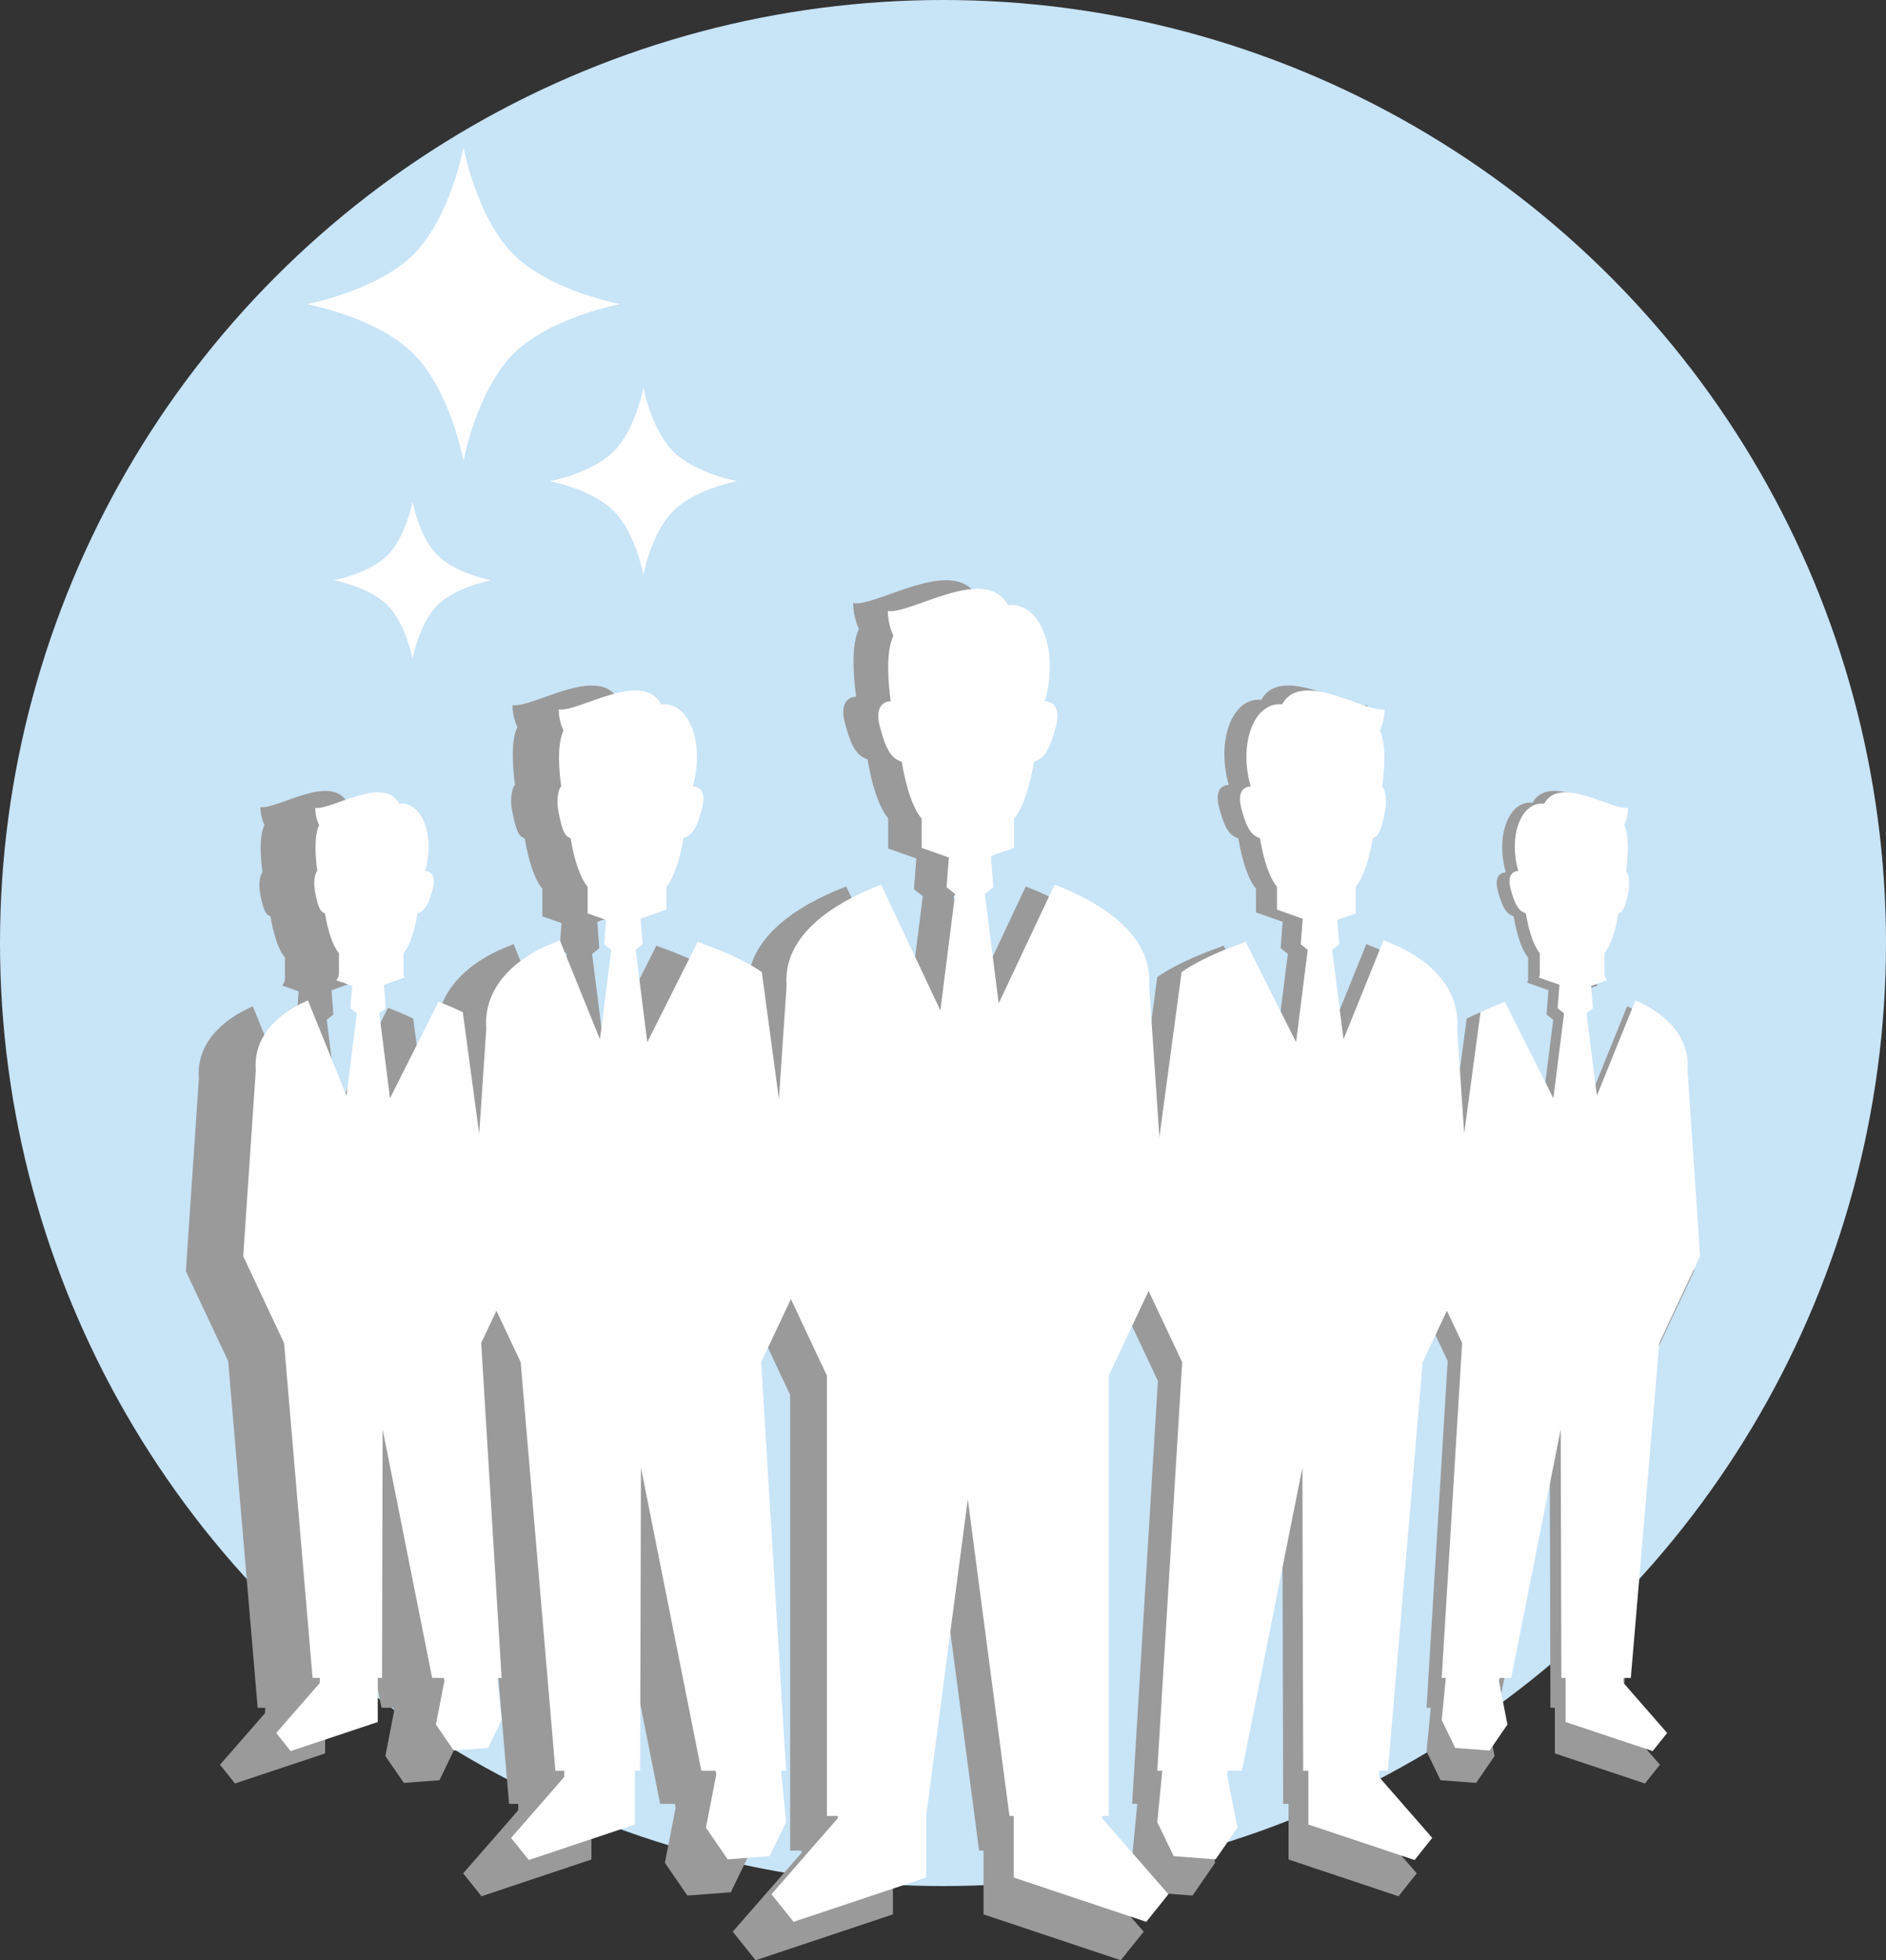
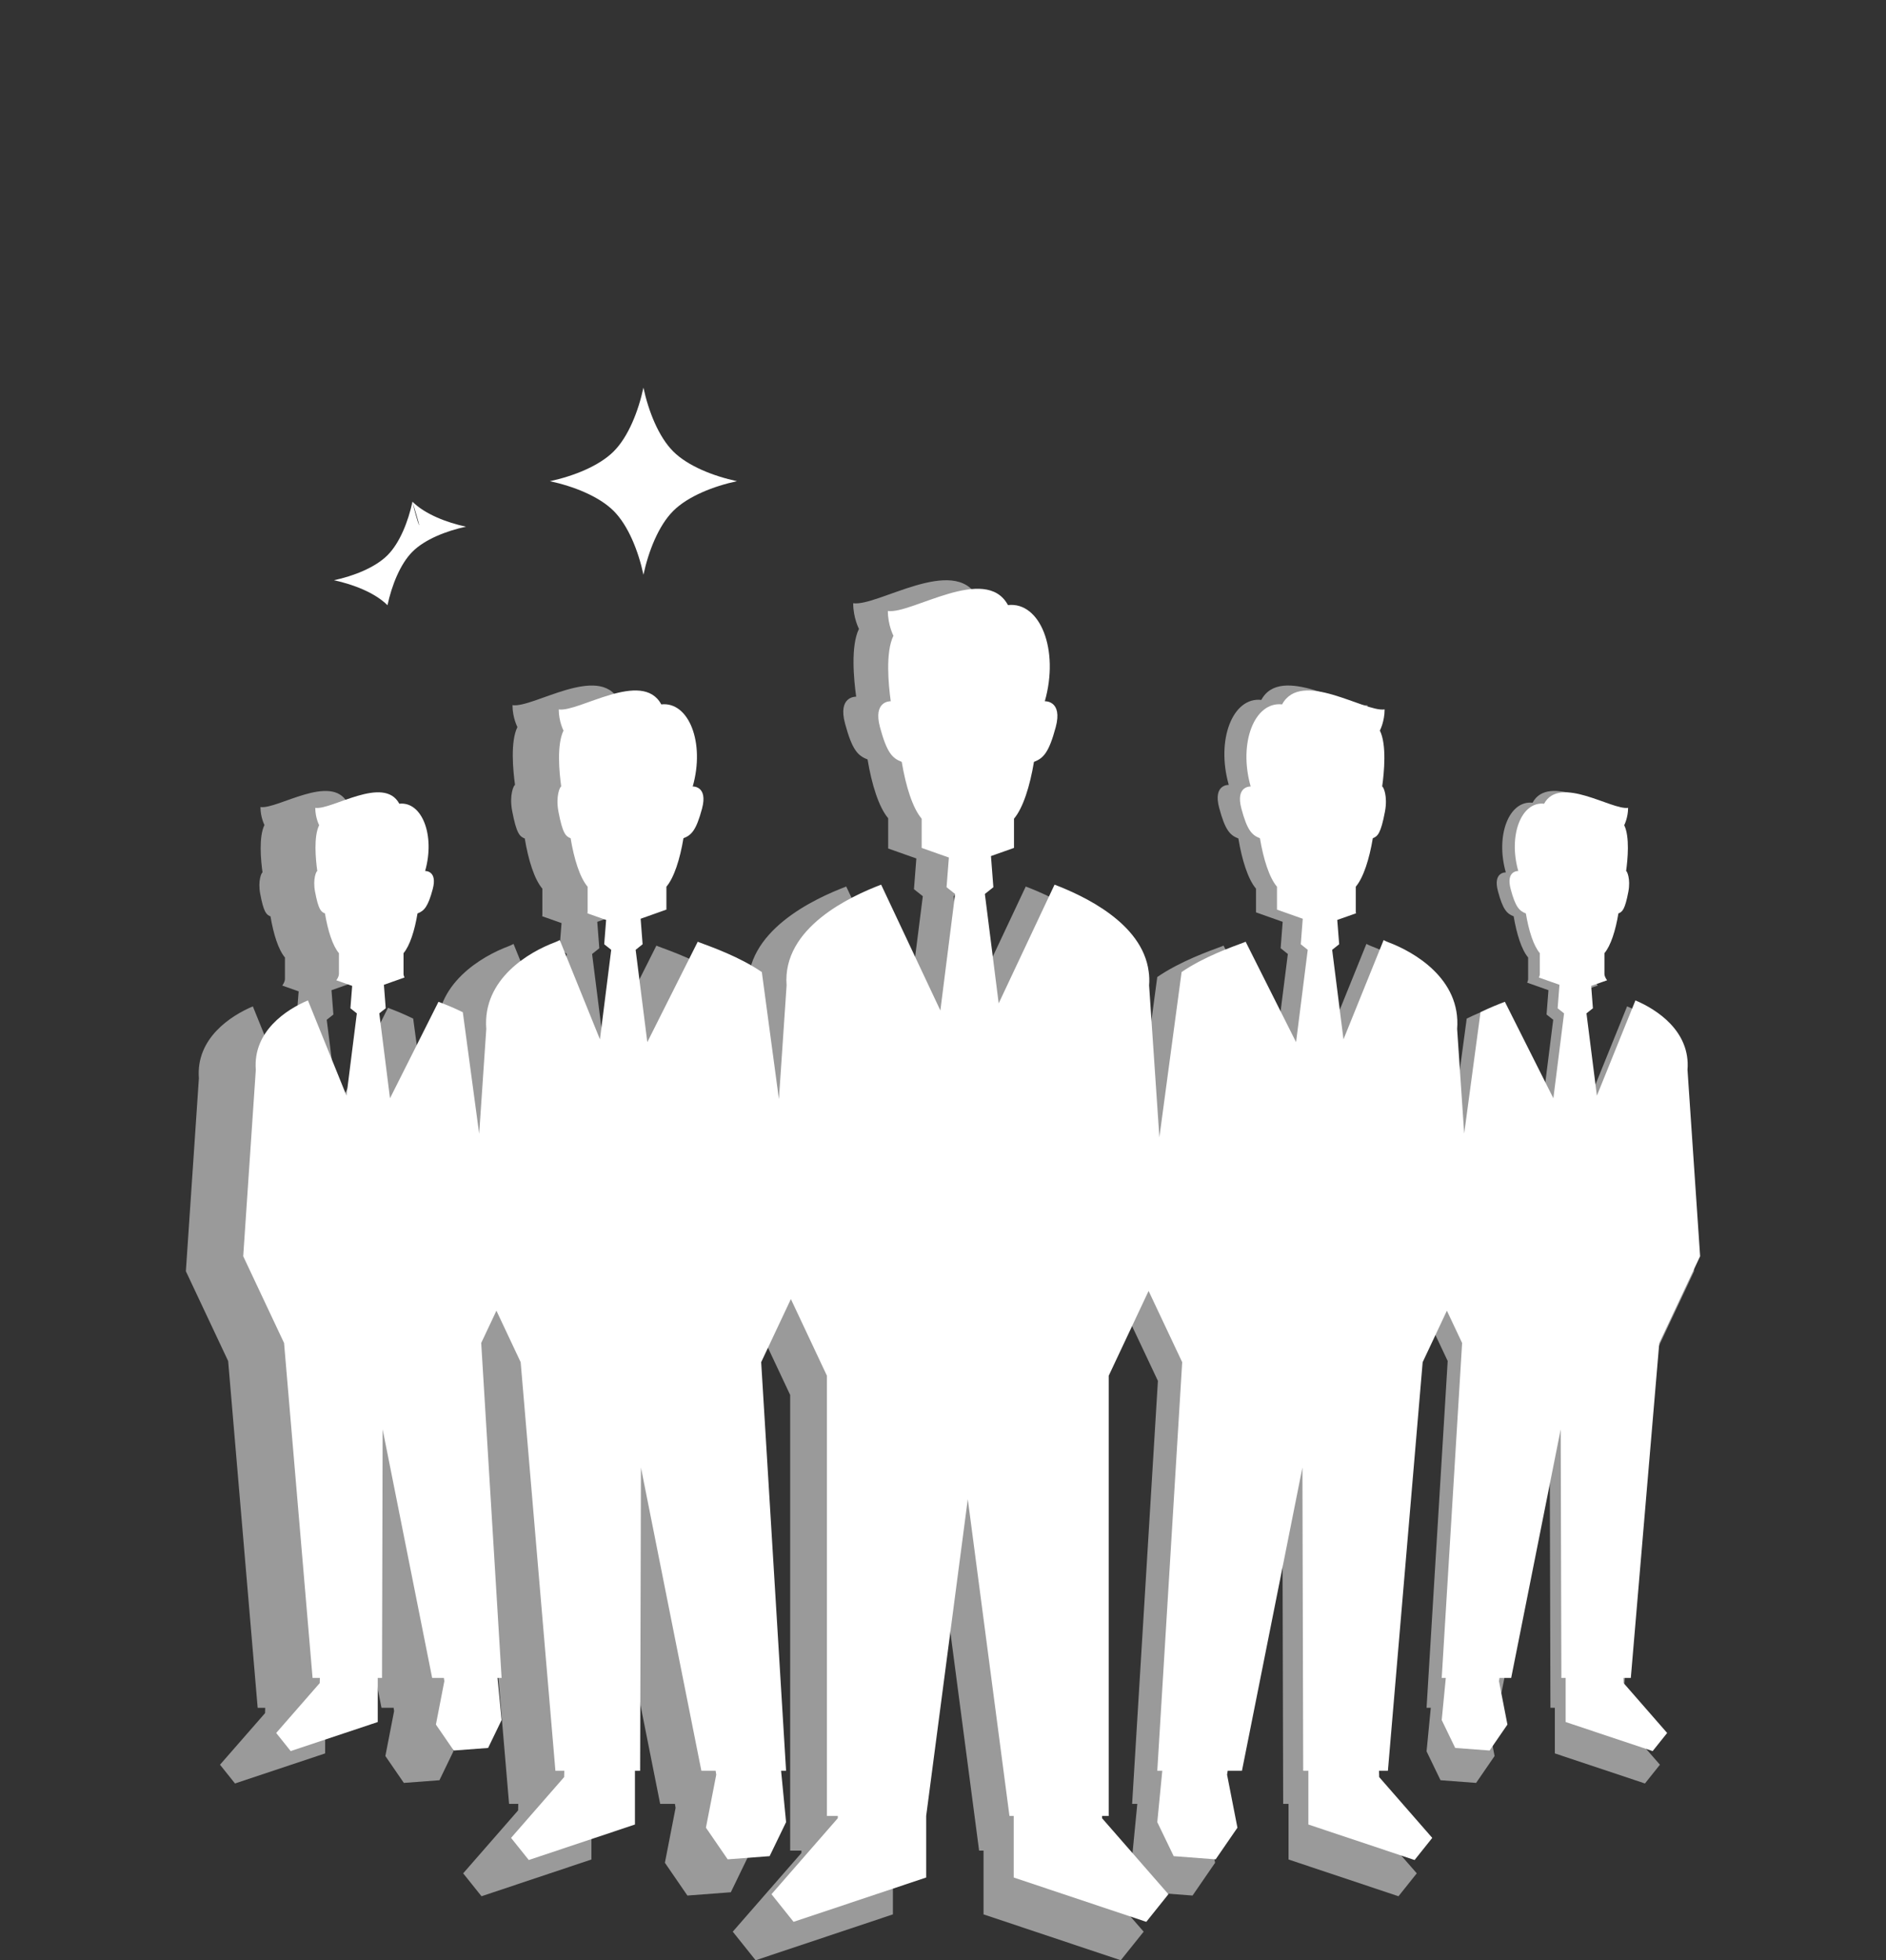
<svg xmlns="http://www.w3.org/2000/svg" version="1.1" id="レイヤー_1" x="0px" y="0px" width="442px" height="459.385px" viewBox="0 0 442 459.385" enable-background="new 0 0 442 459.385" xml:space="preserve">
  <rect x="0" y="0" width="442" height="459.385" fill="#333333" stroke="none" />
-   <circle fill="#C8E4F7" cx="221" cy="221" r="221" />
  <g>
    <g>
      <g>
        <path fill="#9A9A9A" d="M378.437,400.218h1.77l6.906-81.264l9.909-21.048l-3.063-45.22c0.745-9.394-7.499-14.679-12.635-16.845     l-9.35,23.114l-2.526-19.97l1.562-1.233l-0.42-5.433l3.854-1.357c-0.396-0.558-0.642-1.096-0.642-1.555c0-1.27,0-2.858,0-5.024     c1.536-1.81,2.702-5.484,3.39-9.643c0.966-0.372,1.596-0.93,2.423-5.301c0.568-3.087-0.34-4.99-0.55-4.99     c0.386-2.8,0.909-8.338-0.464-11.116c0,0,0.942-1.804,0.942-4.208c-3.959,0.599-16.605-8.018-20.378-1.002     c-5.485-0.605-8.744,7.598-6.265,16.326c0,0-3.073-0.152-1.84,4.408c1.142,4.291,2.072,5.268,3.679,5.883     c0.699,4.158,1.853,7.833,3.391,9.643c0,2.166,0,3.755,0,5.024c0,0.273-0.083,0.564-0.223,0.88l4.984,1.765l-0.441,5.698     l1.559,1.233l-2.595,20.601l-11.763-23.405c-1.664,0.629-3.761,1.466-5.914,2.527l-3.96,29.437l-1.711-25.366     c0.966-12.229-10.585-18.762-16.651-21.026c-0.371-0.139-0.767-0.319-1.187-0.546l-9.735,24.079l-2.749-21.717l1.701-1.349     l-0.466-5.898l4.542-1.601c-0.023-0.117-0.048-0.229-0.048-0.338c0-1.544,0-3.478,0-6.124c1.863-2.208,3.285-6.69,4.134-11.761     c1.177-0.455,1.944-1.141,2.946-6.468c0.711-3.768-0.396-6.084-0.676-6.084c0.479-3.418,1.129-10.171-0.56-13.561     c0,0,1.153-2.201,1.153-5.136c-4.833,0.729-20.262-9.78-24.872-1.221c-6.672-0.74-10.654,9.274-7.627,19.917     c0,0-3.749-0.193-2.248,5.378c1.398,5.229,2.527,6.422,4.495,7.174c0.851,5.071,2.259,9.553,4.134,11.761     c0,2.333,0,4.104,0,5.554l6.253,2.218l-0.477,6.189l1.688,1.349l-2.83,22.4L286.751,221.6c-0.117,0.055-0.233,0.105-0.34,0.153     c-3.166,1.177-9.793,3.517-15.195,7.209l-5.391,40.09l-2.493-36.855v-0.004c0.096-1.165,0.05-2.289-0.104-3.358     c-1.524-11.86-16.044-18.48-22.834-21.076l-13.555,28.8l-3.352-26.535l2.062-1.642l-0.584-7.557l5.59-1.98     c0-1.792,0-4.034,0-7.091c2.188-2.584,3.853-7.837,4.844-13.785c2.307-0.87,3.622-2.272,5.274-8.403     c1.746-6.526-2.643-6.3-2.643-6.3c3.551-12.475-1.119-24.196-8.942-23.335c-5.402-10.024-23.476,2.289-29.136,1.433     c0,3.434,1.352,6.015,1.352,6.015c-1.968,3.964-1.21,11.888-0.652,15.887c-0.325-0.005-4.296,0.042-2.607,6.3     c1.654,6.13,2.957,7.533,5.275,8.403c0.99,5.948,2.643,11.201,4.832,13.785c0,3.057,0,5.298,0,7.091l6.602,2.335l-0.559,7.202     l2.074,1.642l-3.576,28.26l-14.369-30.524c-7.417,2.823-24.034,10.451-22.938,24.435l-1.863,27.597l-4.146-30.827     c-5.402-3.69-12.039-6.032-15.195-7.209c-0.116-0.046-0.234-0.099-0.35-0.151l-12.237,24.366l-2.831-22.398l1.688-1.351     l-0.478-6.188l6.252-2.219c0-1.45,0-3.221,0-5.554c1.863-2.207,3.295-6.69,4.134-11.759c1.967-0.753,3.097-1.946,4.505-7.174     c1.491-5.572-2.258-5.38-2.258-5.38c3.027-10.642-0.954-20.656-7.627-19.917c-4.611-8.559-20.04,1.95-24.872,1.223     c0,2.934,1.153,5.135,1.153,5.135c-1.676,3.389-1.036,10.142-0.558,13.56c-0.28,0-1.387,2.317-0.675,6.084     c1.012,5.328,1.769,6.015,2.957,6.47c0.838,5.071,2.247,9.552,4.122,11.759c0,2.648,0,4.582,0,6.124     c0,0.111-0.023,0.221-0.035,0.338l4.531,1.601l-0.466,5.898l1.7,1.351l-2.736,21.717l-9.746-24.079     c-0.42,0.227-0.827,0.407-1.188,0.546c-6.066,2.265-17.606,8.796-16.639,21.024l-1.724,25.419l-3.971-29.489     c-2.142-1.06-4.238-1.898-5.903-2.527l-11.762,23.409l-2.596-20.604l1.56-1.233l-0.443-5.698l4.996-1.765     c-0.151-0.315-0.233-0.606-0.233-0.88c0-1.27,0-2.858,0-5.024c1.526-1.81,2.702-5.484,3.389-9.643     c1.619-0.615,2.539-1.593,3.69-5.883c1.223-4.56-1.84-4.408-1.84-4.408c2.481-8.729-0.792-16.932-6.264-16.326     c-3.773-7.016-16.431,1.601-20.39,1.002c0,2.404,0.943,4.208,0.943,4.208c-1.374,2.777-0.849,8.315-0.453,11.116     c-0.221,0-1.129,1.902-0.548,4.99c0.815,4.372,1.445,4.93,2.411,5.301c0.699,4.158,1.851,7.833,3.388,9.643     c0,2.166,0,3.755,0,5.024c0,0.459-0.232,0.997-0.628,1.555l3.842,1.357l-0.431,5.433l1.561,1.233l-2.514,19.96l-9.352-23.104     c-5.134,2.168-13.379,7.453-12.646,16.845l-3.051,45.22l9.909,21.048l6.917,81.264h1.769l-0.034,1.246L51.56,413.563l3.517,4.396     l21.123-7.05v-10.69h1.037l0.151-60.311l12.017,60.311h2.841l0.116,0.769l-2.048,10.538l4.331,6.3l8.337-0.628l3.272-6.768     l-0.99-10.211h0.99l-4.949-81.266l3.691-7.837l5.881,12.495l8.43,99.132h2.154l-0.035,1.521l-12.877,14.754l4.296,5.368     l25.757-8.611v-13.031h1.257l0.199-73.573l14.66,73.573h3.459l0.151,0.938l-2.503,12.861l5.274,7.68l10.177-0.772l3.994-8.251     l-1.211-12.455h1.211l-6.043-99.134l7.208-15.306l8.745,18.596v106.794h2.644l-0.013,0.561l-16.081,18.432l5.357,6.7     l32.172-10.753v-14.939l10.096-76.846l10.107,76.846h1.036v14.939l32.16,10.753l5.369-6.7l-16.094-18.432l-0.011-0.561h1.619     V326.901l9.675-20.575l8.151,17.285l-6.043,99.134h1.212l-1.212,12.455l3.982,8.249l10.178,0.774l5.285-7.68l-2.516-12.861     l0.151-0.938h3.459l14.672-73.573l0.188,73.573h1.257v13.031l25.768,8.611l4.285-5.368l-12.877-14.754l-0.037-1.521h2.154     l8.432-99.134l5.88-12.493l3.693,7.837l-4.95,81.264h0.989l-0.989,10.213l3.271,6.766l8.338,0.628l4.331-6.298l-2.05-10.54     l0.117-0.767h2.842l12.016-60.311l0.162,60.311h1.038v10.69l21.111,7.05l3.516-4.396l-10.562-12.099L378.437,400.218z" />
      </g>
    </g>
    <g>
      <path fill="#FFFFFF" d="M380.486,393.23h1.709l6.671-78.5l9.572-20.331l-2.958-43.683c0.72-9.073-7.244-14.179-12.205-16.271    l-9.031,22.327l-2.44-19.29l1.508-1.192l-0.405-5.248l3.724-1.311c-0.384-0.539-0.62-1.058-0.62-1.502c0-1.226,0-2.762,0-4.853    c1.483-1.748,2.61-5.298,3.274-9.314c0.933-0.36,1.541-0.899,2.34-5.122c0.55-2.981-0.328-4.82-0.53-4.82    c0.372-2.705,0.878-8.054-0.448-10.737c0,0,0.91-1.744,0.91-4.066c-3.824,0.578-16.041-7.745-19.685-0.967    c-5.299-0.585-8.447,7.339-6.052,15.77c0,0-2.969-0.146-1.777,4.258c1.103,4.145,2.002,5.089,3.554,5.685    c0.676,4.016,1.789,7.566,3.275,9.314c0,2.092,0,3.627,0,4.853c0,0.265-0.08,0.546-0.215,0.851l4.814,1.704l-0.427,5.505    l1.506,1.191l-2.507,19.899l-11.362-22.609c-1.607,0.607-3.633,1.417-5.713,2.442l-3.825,28.435l-1.652-24.504    c0.933-11.812-10.226-18.122-16.085-20.31c-0.359-0.136-0.741-0.309-1.146-0.528l-9.404,23.261l-2.655-20.979l1.643-1.304    l-0.449-5.697l4.387-1.547c-0.022-0.113-0.046-0.22-0.046-0.326c0-1.491,0-3.358,0-5.916c1.8-2.132,3.174-6.462,3.993-11.361    c1.137-0.439,1.878-1.102,2.847-6.248c0.687-3.64-0.383-5.877-0.653-5.877c0.462-3.301,1.091-9.825-0.54-13.1    c0,0,1.113-2.125,1.113-4.96c-4.668,0.704-19.572-9.448-24.025-1.18c-6.445-0.714-10.292,8.959-7.368,19.24    c0,0-3.621-0.186-2.171,5.196c1.351,5.052,2.441,6.204,4.342,6.93c0.821,4.898,2.182,9.229,3.993,11.361c0,2.255,0,3.964,0,5.366    l6.04,2.143l-0.46,5.978l1.63,1.304l-2.733,21.638l-11.821-23.538c-0.113,0.052-0.226,0.102-0.328,0.147    c-3.059,1.137-9.46,3.397-14.679,6.963l-5.207,38.727l-2.408-35.601v-0.004c0.092-1.126,0.048-2.212-0.101-3.245    c-1.473-11.457-15.498-17.851-22.058-20.359l-13.093,27.821l-3.238-25.633l1.991-1.586l-0.563-7.299l5.399-1.913    c0-1.732,0-3.897,0-6.85c2.114-2.497,3.722-7.57,4.679-13.317c2.229-0.839,3.499-2.194,5.096-8.116    c1.687-6.304-2.553-6.086-2.553-6.086c3.43-12.052-1.081-23.374-8.639-22.541c-5.219-9.684-22.678,2.21-28.145,1.383    c0,3.318,1.307,5.811,1.307,5.811c-1.902,3.83-1.17,11.483-0.631,15.347c-0.314-0.005-4.15,0.04-2.52,6.086    c1.598,5.922,2.857,7.277,5.096,8.116c0.957,5.747,2.553,10.82,4.668,13.317c0,2.952,0,5.118,0,6.85l6.378,2.255l-0.54,6.957    l2.003,1.586l-3.454,27.299l-13.88-29.487c-7.165,2.727-23.217,10.096-22.159,23.604l-1.8,26.658l-4.004-29.779    c-5.219-3.565-11.63-5.827-14.679-6.964c-0.112-0.045-0.226-0.095-0.338-0.146l-11.821,23.537l-2.734-21.636l1.631-1.306    l-0.461-5.977l6.04-2.144c0-1.4,0-3.111,0-5.366c1.8-2.131,3.183-6.462,3.994-11.359c1.9-0.727,2.992-1.879,4.353-6.93    c1.44-5.382-2.182-5.197-2.182-5.197c2.924-10.28-0.922-19.953-7.368-19.24c-4.454-8.268-19.358,1.884-24.026,1.181    c0,2.835,1.113,4.96,1.113,4.96c-1.619,3.273-1,9.797-0.539,13.098c-0.271,0-1.339,2.239-0.652,5.877    c0.978,5.147,1.708,5.81,2.856,6.25c0.81,4.898,2.171,9.228,3.981,11.359c0,2.559,0,4.427,0,5.916    c0,0.107-0.022,0.213-0.034,0.327l4.376,1.547l-0.45,5.696l1.642,1.306l-2.643,20.978l-9.415-23.26    c-0.406,0.219-0.799,0.393-1.148,0.527c-5.86,2.188-17.007,8.497-16.073,20.309l-1.665,24.556l-3.836-28.486    c-2.069-1.024-4.094-1.834-5.702-2.442l-11.362,22.614l-2.508-19.904l1.507-1.191l-0.428-5.505l4.826-1.704    c-0.146-0.305-0.226-0.586-0.226-0.851c0-1.226,0-2.762,0-4.853c1.474-1.748,2.61-5.298,3.274-9.314    c1.564-0.595,2.452-1.54,3.565-5.685c1.181-4.404-1.777-4.258-1.777-4.258c2.396-8.431-0.765-16.355-6.051-15.77    c-3.645-6.777-15.872,1.545-19.696,0.967c0,2.322,0.911,4.066,0.911,4.066c-1.327,2.683-0.82,8.032-0.438,10.737    c-0.213,0-1.091,1.839-0.529,4.82c0.788,4.223,1.396,4.762,2.329,5.122c0.675,4.016,1.788,7.566,3.273,9.314    c0,2.092,0,3.627,0,4.853c0,0.444-0.225,0.963-0.607,1.502l3.712,1.311l-0.416,5.248l1.507,1.192l-2.429,19.28l-9.033-22.317    c-4.96,2.093-12.924,7.199-12.216,16.271L57,294.399l9.572,20.331l6.682,78.5h1.709l-0.033,1.204l-10.203,11.688l3.397,4.246    l20.404-6.811V393.23h1.001l0.146-58.259l11.608,58.259h2.744l0.112,0.742l-1.979,10.18l4.184,6.086l8.053-0.607l3.161-6.536    l-0.957-9.864h0.957l-4.781-78.502l3.566-7.569l5.681,12.069l8.144,95.761h2.081l-0.034,1.469l-12.439,14.252l4.15,5.185    l24.881-8.317v-12.588h1.214l0.192-71.07l14.162,71.07h3.341l0.146,0.906l-2.418,12.423l5.095,7.419l9.831-0.747l3.857-7.971    l-1.169-12.03h1.169l-5.837-95.762l6.962-14.786l8.447,17.964v103.162h2.554l-0.012,0.54l-15.534,17.805l5.175,6.474    l31.078-10.388v-14.431l9.752-74.232l9.764,74.232h1.001v14.431l31.066,10.388l5.187-6.474l-15.546-17.805l-0.011-0.54h1.564    V322.406l9.346-19.875l7.874,16.697l-5.838,95.762h1.171l-1.171,12.031l3.847,7.97l9.832,0.747l5.105-7.418l-2.43-12.424    l0.146-0.906h3.342l14.173-71.07l0.181,71.07h1.214v12.588l24.892,8.318l4.14-5.186l-12.439-14.252l-0.035-1.469h2.08    l8.146-95.761l5.68-12.068l3.567,7.569l-4.781,78.501h0.955l-0.955,9.865l3.16,6.535l8.054,0.607l4.185-6.085l-1.98-10.181    l0.113-0.74h2.745l11.606-58.261l0.157,58.261h1.003v10.325l20.393,6.812l3.396-4.247l-10.202-11.687L380.486,393.23z" />
    </g>
  </g>
  <g>
-     <path fill="#FFFFFF" d="M120.302,59.585c-5.769-5.771-9.716-15.847-11.676-25.015c-1.962,9.17-5.906,19.249-11.677,25.02   c-5.769,5.766-15.849,9.714-25.015,11.678c9.17,1.959,19.249,5.905,25.017,11.676c5.769,5.768,9.717,15.847,11.679,25.016   c1.959-9.17,5.906-19.25,11.673-25.021c5.769-5.768,15.848-9.714,25.015-11.678C136.15,69.302,126.072,65.355,120.302,59.585z" />
    <path fill="#FFFFFF" d="M157.771,105.789c-3.443-3.445-5.806-9.468-6.977-14.944c-1.172,5.476-3.527,11.499-6.974,14.946   c-3.447,3.443-9.469,5.803-14.945,6.977c5.478,1.172,11.498,3.529,14.945,6.975c3.447,3.446,5.805,9.468,6.978,14.946   c1.17-5.479,3.529-11.5,6.974-14.948c3.445-3.444,9.469-5.803,14.943-6.978C167.241,111.592,161.217,109.234,157.771,105.789z" />
-     <path fill="#FFFFFF" d="M96.667,117.574c-0.985,4.598-2.961,9.656-5.855,12.549c-2.893,2.891-7.949,4.872-12.546,5.856   c4.597,0.986,9.653,2.961,12.546,5.856c2.894,2.894,4.874,7.948,5.859,12.547c0.984-4.6,2.962-9.653,5.855-12.548   c2.891-2.893,7.947-4.872,12.544-5.858c-4.595-0.982-9.653-2.962-12.546-5.855C99.632,127.23,97.65,122.171,96.667,117.574z" />
+     <path fill="#FFFFFF" d="M96.667,117.574c-0.985,4.598-2.961,9.656-5.855,12.549c-2.893,2.891-7.949,4.872-12.546,5.856   c4.597,0.986,9.653,2.961,12.546,5.856c0.984-4.6,2.962-9.653,5.855-12.548   c2.891-2.893,7.947-4.872,12.544-5.858c-4.595-0.982-9.653-2.962-12.546-5.855C99.632,127.23,97.65,122.171,96.667,117.574z" />
  </g>
</svg>